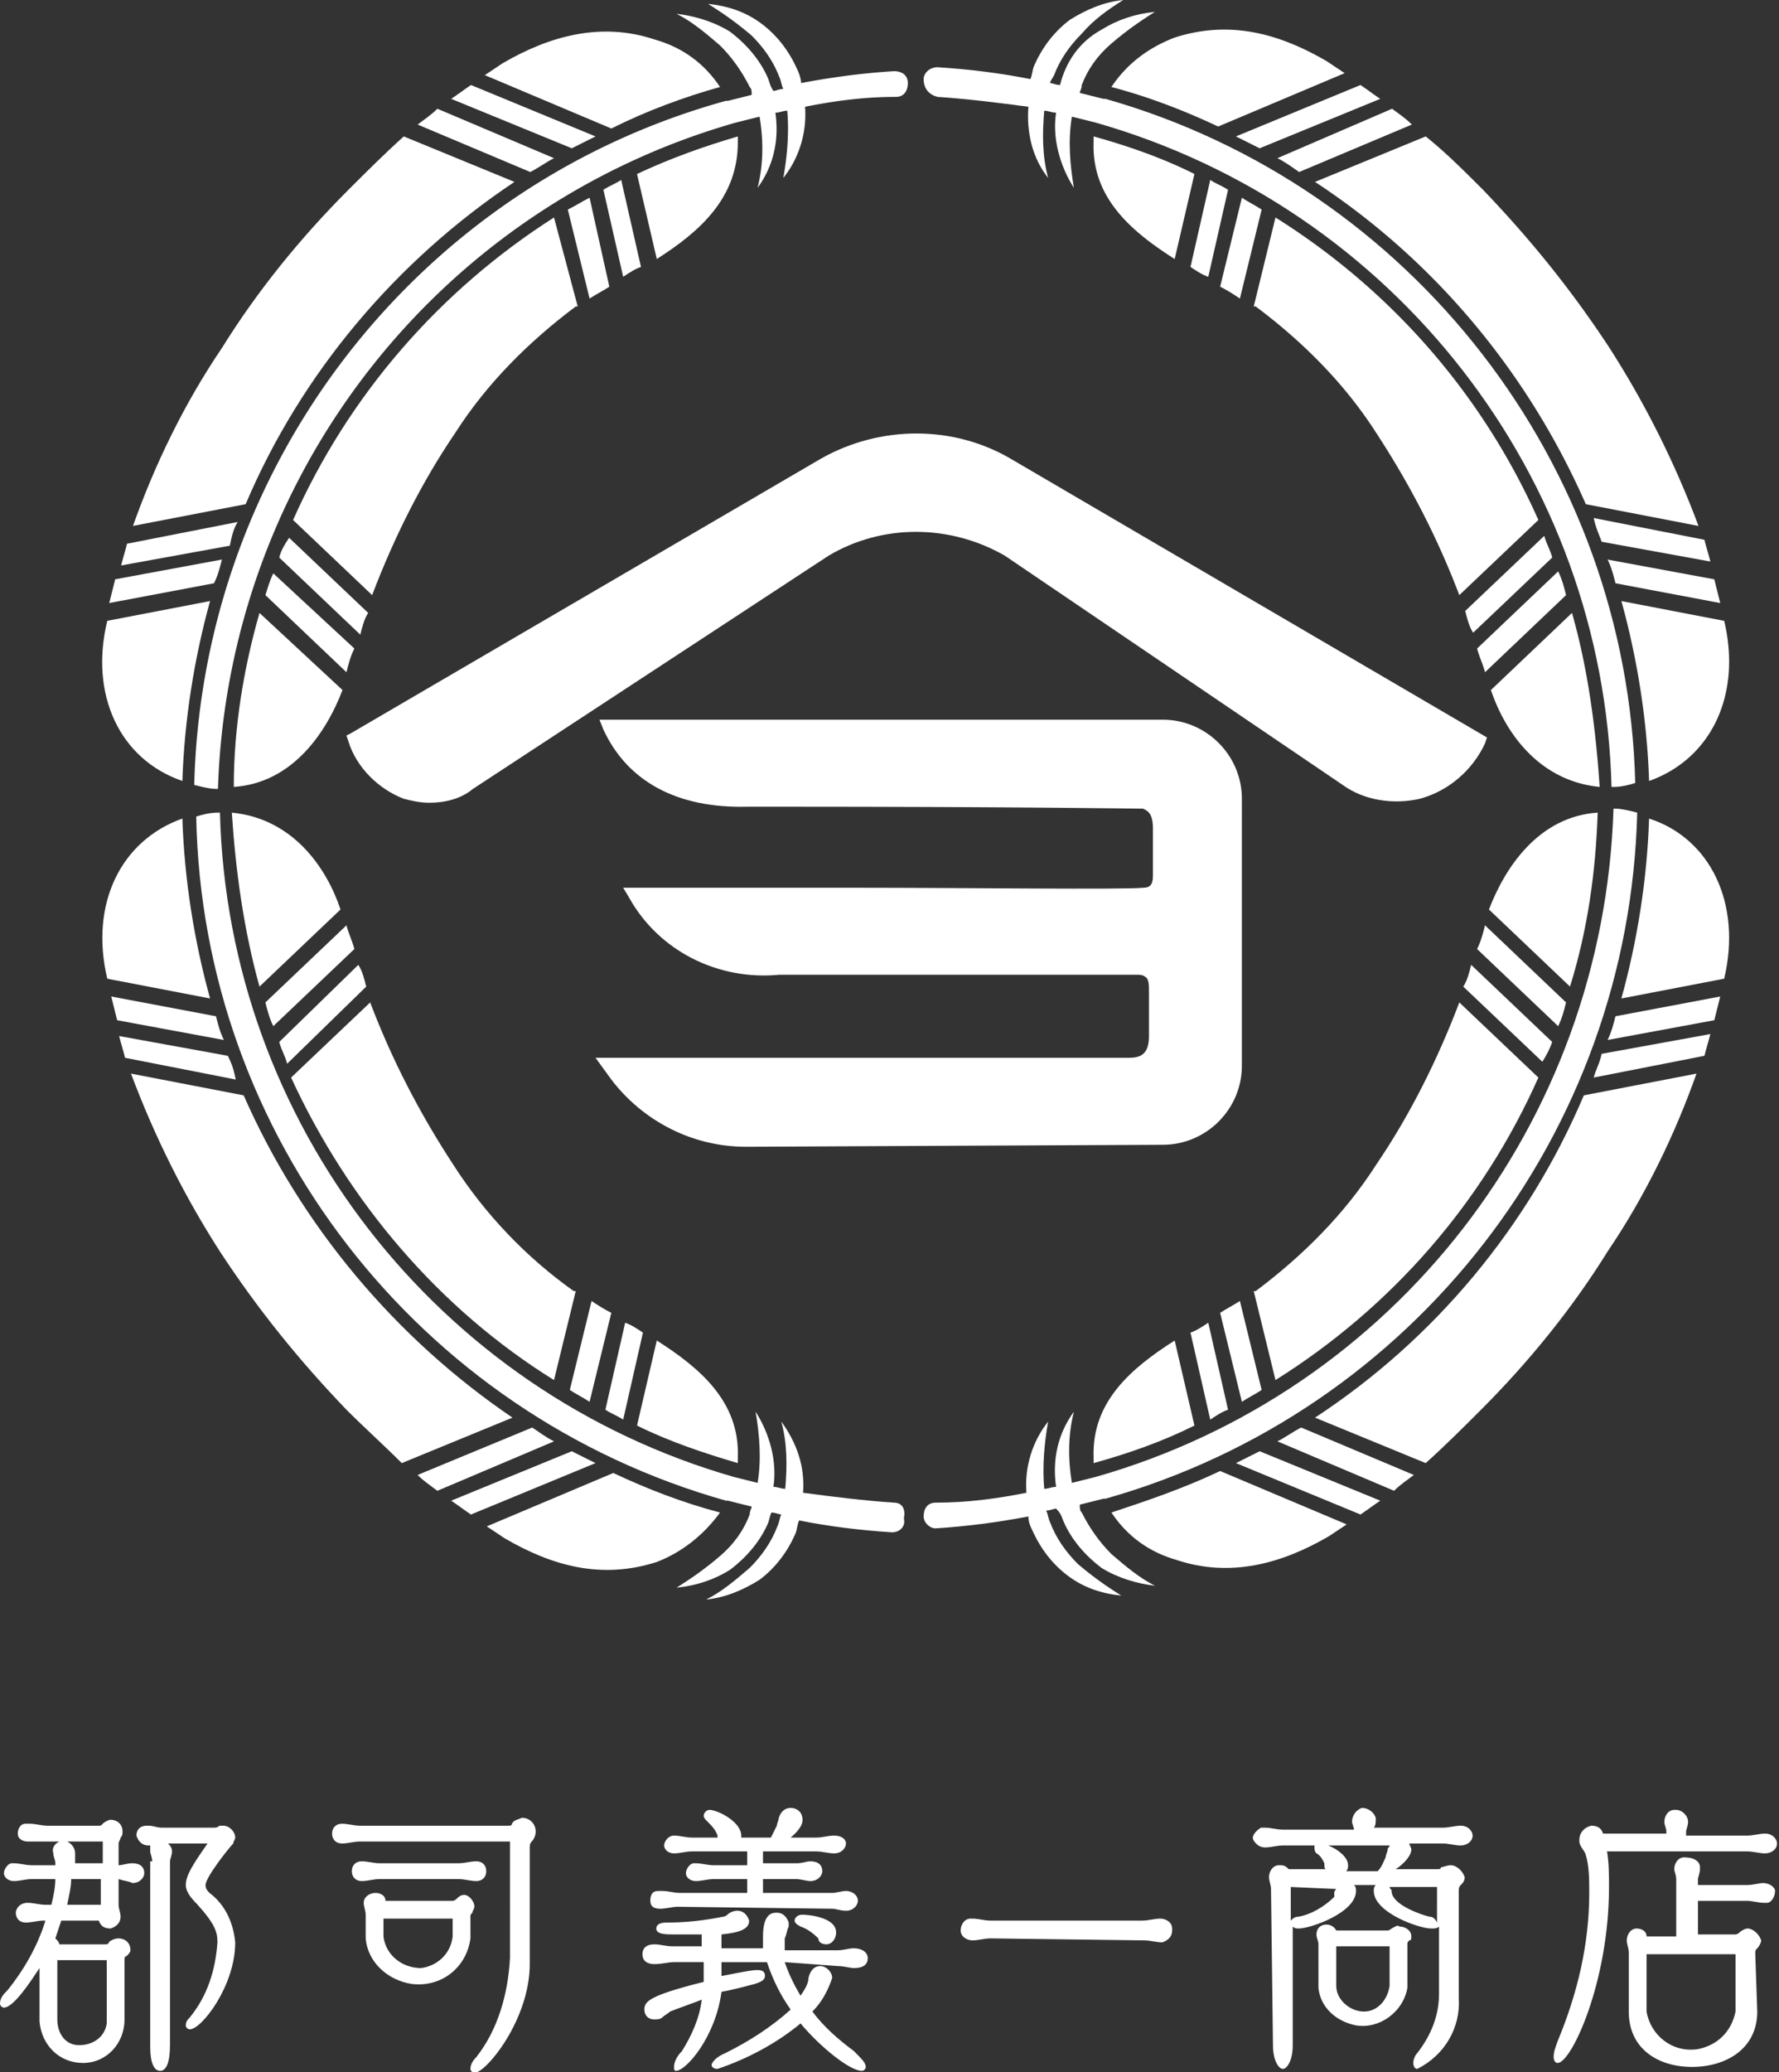
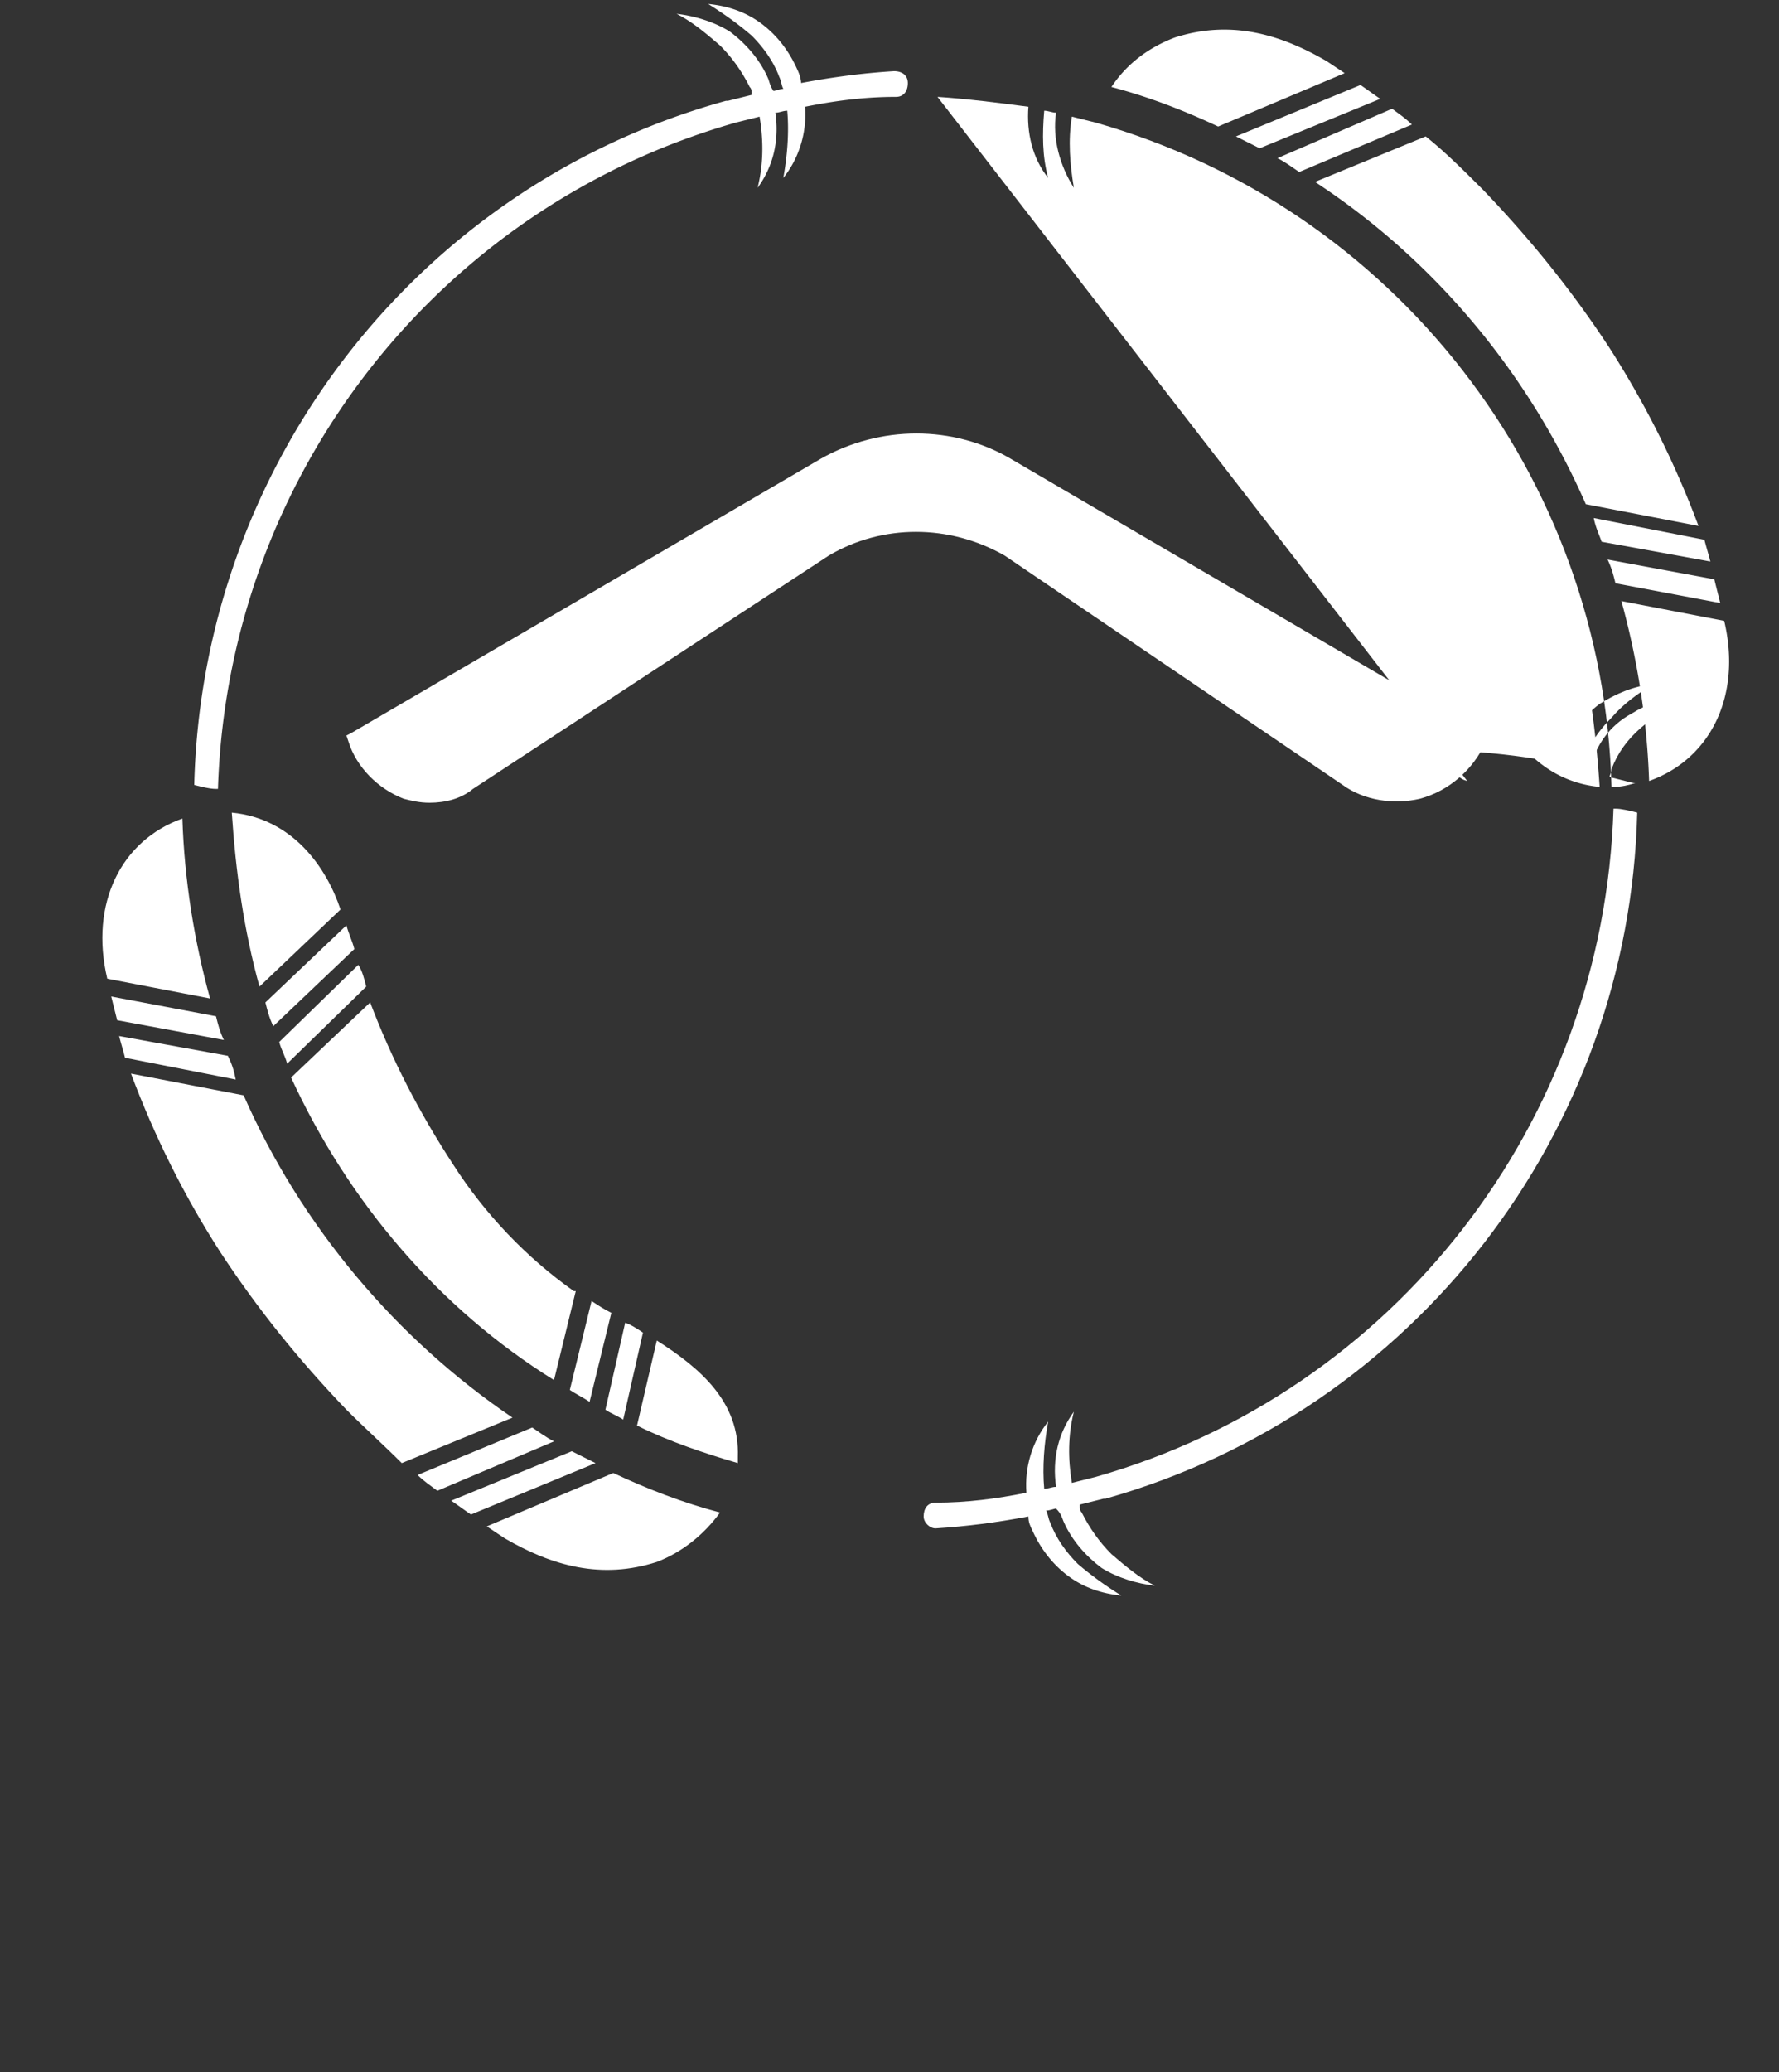
<svg xmlns="http://www.w3.org/2000/svg" version="1.1" id="レイヤー_1" x="0" y="0" viewBox="0 0 90 104.8" xml:space="preserve">
  <rect x="0" y="0" width="90" height="104.8" fill="#333333" stroke="none" />
  <style>.st0{fill:#fff}</style>
-   <path class="st0" d="M6.3 10.7c0 1.2-.9 2.2-2.1 2.2-1.2 0-2.1-.9-2.2-2.1V8.1c-.4.6-1.3 2-1.8 2-.1 0-.2-.1-.2-.2 0-.3.2-.5.4-.7.8-1 1.5-2.2 1.9-3.5h-.1c-.3 0-.6.1-.9.1-.3 0-.5-.2-.5-.5 0-.2.2-.5.6-.5.3 0 .6.1.9.1h.3c.1-.4.2-.9.2-1.3H1.6c-.3 0-.6.1-.9.1-.3 0-.5-.2-.5-.4s.2-.5.4-.5h.1c.3 0 .6.1.9.1h1.2v-.1c0-.2-.1-.3-.1-.5-.1-.3.1-.5.3-.6H1.4c-.2 0-.5-.1-.5-.4 0-.2.1-.5.4-.5h.2c.3 0 .6.1.9.1H5c.1 0 .1 0 .2-.1s.3-.2.4-.2c.3 0 .6.2.6.6 0 .1 0 .2-.1.3 0 .1-.1.2-.1.3v1.1c.2 0 .4-.1.7-.1.4 0 .6.2.6.5 0 .2-.2.5-.6.5-.2-.1-.4-.1-.7-.2v1.3c0 .2.1.4.1.6 0 .3-.2.5-.5.6-.3 0-.5-.1-.6-.4H3.1l-.3.9c.1.1.2.2.2.3h2.3c.1 0 .2 0 .2-.1.1-.1.3-.2.5-.2.3 0 .6.2.6.6 0 .1-.1.2-.2.3-.1 0-.1.1-.1.2v3zm-.9-3H2.9v3c0 .7.4 1.3 1.1 1.3s1.3-.4 1.4-1.1V7.7zm-.3-4.1H3.6c0 .4-.1.8-.2 1.3h1.7V3.6zm0-1.9H3.4c.2.1.4.3.4.6v.5h1.4V1.7zm2.6 1c0-.2-.1-.4-.1-.5v-.3h-.1c-.3 0-.5-.2-.6-.5 0-.3.2-.5.5-.5h.1c.3 0 .4.1.7.1h2.6c.1 0 .2 0 .3-.1h.2c.3 0 .6.3.6.6 0 .1-.1.2-.1.3-.2.2-1.4 1.7-1.4 2.1 0 .2.1.3.2.4.8.6 1.2 1.5 1.3 2.5 0 2.2-1.7 4.4-2.3 4.4-.1 0-.2-.1-.2-.2 0-.2.1-.3.2-.4.9-1.1 1.3-2.4 1.4-3.8 0-.5-.1-.9-1-1.9-.4-.4-.6-.7-.6-1 0-.5.4-1.1 1.1-2.1h-2c.1.1.2.2.2.4s-.1.4-.1.5V12c0 .9-.2 1.3-.5 1.3s-.5-.4-.5-1.2V2.7zm10.5-1c-.3 0-.6.1-.9.1-.3 0-.5-.2-.5-.5s.2-.5.5-.5.6.1.9.1h7.5c.1 0 .2 0 .2-.1.1-.2.3-.2.5-.3.4 0 .7.3.7.7 0 .2-.1.4-.2.5-.1.1-.1.2-.1.3v5.9c0 2.8-2.2 5.5-2.8 5.5-.1 0-.2-.1-.2-.2 0-.2.1-.4.3-.6 1.1-1.4 1.6-3.2 1.7-5V1.7h-7.6zm1 1.9c-.3 0-.6.1-.9.1-.3 0-.5-.2-.5-.5s.2-.5.5-.5.6.1.9.1h4c.3 0 .6-.1.9-.1.3 0 .5.2.5.5s-.2.5-.5.5-.6-.1-.9-.1h-4zm4.6 3c-.2 1.5-1.5 2.5-3 2.3-1.2-.2-2.2-1.1-2.3-2.3V5.4c0-.2-.1-.4-.1-.6 0-.3.3-.5.6-.5.2 0 .5.1.5.4h3.4c.1 0 .2-.1.2-.1.1-.1.2-.2.4-.2s.5.3.5.6c0 .1-.1.2-.1.3-.1.1-.1.1-.1.2v1.1zm-1-1h-3.4v.9c.1.9.9 1.6 1.9 1.6.8-.1 1.5-.7 1.6-1.6v-.9zm16.9 2.2c.2.6.5 1.2.8 1.7.2-.3.4-.6.4-.9.1-.4.3-.6.6-.6s.6.3.6.6c-.2.6-.5 1.2-1 1.7.6.8 1.3 1.4 2.1 2 .4.4.6.6.6.8 0 .1-.1.2-.2.2-.6 0-2.1-1.2-3.1-2.4-1.2 1-2.7 1.8-4.2 2.3-.2 0-.3-.1-.3-.2s.2-.4.7-.6c1.2-.6 2.3-1.3 3.3-2.2-.5-.7-.9-1.5-1.2-2.4h-2.3v.7c.1 0 1.4-.3 1.8-.3.3 0 .4.1.4.3 0 .2-.2.3-.5.4-.4.1-1.1.3-1.7.4-.3 2.3-1.8 4-2.3 4-.1 0-.1-.1-.1-.2 0-.3.2-.6.4-.8.5-.8.9-1.7 1-2.6-.5.2-1.1.4-1.6.6-.1.1-.3.2-.4.3-.1.1-.3.1-.4.1-.3 0-.5-.2-.5-.5 0-.4.2-.7 3-1.4v-1h-1.5c-.3 0-.6.1-1 .1s-.6-.2-.6-.5.2-.5.6-.5c.3 0 .6.1.9.1h1.5v-.6h-1.4c-.4 0-.9 0-.9-.3 0-.2.2-.3.5-.3 1 0 1.9-.1 2.9-.3.1 0 .2-.1.2-.1.1-.1.3-.2.5-.2.3 0 .5.2.6.5 0 .4-.4.6-1.4.7v.7h2.1v-.6c0-1.2.5-1.2.7-1.2.3 0 .5.2.6.5V6c-.1.2-.1.4-.2.6v.6h2.7c.3 0 .5-.1.8-.1.4 0 .7.2.7.5s-.2.5-.7.5c-.2 0-.5-.1-.8-.1l-2.7-.2zM34.3 5c-.3 0-.6.1-.9.1-.3 0-.5-.1-.5-.4s.1-.5.4-.5h.2c.3 0 .6.1.9.1h3.4v-.7h-1.7c-.3 0-.6.1-.9.1-.3 0-.5-.2-.5-.4s.2-.5.4-.5h.1c.3 0 .6.1.9.1h1.7v-.7H35c-.3 0-.6.1-.9.1-.3 0-.5-.2-.5-.4s.2-.5.5-.5.6.1.9.1h1.3v-.1c-.1-.3-.3-.5-.5-.7-.1-.1-.2-.2-.2-.3 0-.1.1-.3.3-.3.4 0 1.6.6 1.6 1.3v.1H39l.3-.6c0-.1.1-.3.1-.4.1-.3.3-.5.6-.5s.6.2.6.6c0 .1 0 .4-.6.9h1.3c.3 0 .6-.1.9-.1.4 0 .6.2.6.4s-.2.5-.6.5c-.3 0-.6-.1-.9-.1h-2.7v.6h1.7c.3 0 .5-.1.7-.1.4 0 .6.2.6.5 0 .2-.2.5-.6.5-.2 0-.5-.1-.7-.1h-1.7v.7h3.5c.2 0 .5-.1.7-.1.3 0 .6.2.6.5 0 .2-.2.5-.6.5-.3 0-.5-.1-.7-.1L34.3 5zm6.2 1c-.2-.1-.3-.2-.3-.3s.1-.3.4-.3c.2 0 1.7.1 1.7.9 0 .3-.2.6-.5.6-.2 0-.4-.1-.4-.3-.3-.3-.6-.5-.9-.6zm9.6.6c-.3 0-.6.1-.9.1-.3 0-.6-.2-.6-.5s.2-.6.5-.6h.1c.3 0 .6.1.9.1h7.7c.3 0 .6-.1.9-.1.3 0 .6.2.6.5v.1c0 .3-.2.5-.5.6-.3 0-.6-.1-.9-.1l-7.8-.1zm14.2-2.5c0-.2-.1-.4-.1-.6 0-.3.2-.6.5-.6h.1c.2 0 .3.1.4.2h1.9c-.1 0-.1-.1-.1-.3-.1-.2-.2-.4-.4-.5-.1-.1-.1-.2-.1-.3v-.1h-1.6c-.3 0-.6.1-.9.1-.3 0-.5-.2-.6-.4s.2-.5.4-.6h.2c.3 0 .6.1.9.1h3.6c0-.1-.1-.3-.1-.4 0-.3.2-.6.5-.7.3 0 .6.2.7.5v.1c0 .1 0 .3-.1.4H73c.3 0 .6-.1.9-.1.4 0 .6.3.6.5 0 .3-.3.5-.6.5s-.6-.1-.9-.1h-1.7c0 .1.1.2.1.3 0 .4-.6.9-.8 1h2.1c.1 0 .2 0 .2-.1.1 0 .3-.1.5-.1.3 0 .6.3.7.6 0 .2-.1.3-.2.4-.1.1-.1.2-.1.3v5.4c.1 1.5-.7 2.9-2.1 3.6-.1 0-.2-.1-.2-.3 0-.2.1-.4.2-.5.7-.9 1.1-1.9 1.1-3V6c-.1.1-.2.1-.4.1-.6 0-2.9-.8-2.9-1.9 0-.1 0-.2.1-.3h-1.1c.1.1.1.2.1.3 0 1.1-2.3 1.9-2.9 1.9-.1 0-.2 0-.3-.1v6c0 .8-.3 1.2-.5 1.2s-.5-.4-.5-1.2l-.1-7.9zm1-.1v1.7c.1-.1.2-.2.4-.2.6-.1 1.3-.5 1.8-1v-.2c0-.1.1-.2.1-.2L65.3 4zm5.9 5.1c-.2 1.2-1.4 2.1-2.6 1.9-1-.2-1.8-.9-1.9-1.9V6.9c0-.2-.1-.3-.1-.5 0-.3.2-.5.5-.5.2 0 .4.1.5.3h2.6c.1 0 .2-.1.2-.1.2-.1.3-.2.4-.1.3 0 .6.2.6.5 0 .1 0 .2-.1.2-.1.1-.1.1-.1.2v2.2zm-4-7.2c.5.2 1 .6 1 1 0 .1 0 .2-.1.3h1.6c.2-.2.3-.5.4-.7 0-.1.1-.3.1-.4 0-.1.1-.1.1-.2h-3.1zM70.3 7h-2.7v2c0 .7.7 1.3 1.4 1.3s1.2-.6 1.3-1.3V7zm2.4-3h-2.4c0 .1.1.1.1.2 0 .7 1.5 1.2 1.9 1.3.2 0 .3.1.4.3V4zm8.6-1.8c.1.6.1 1.2.1 1.8 0 4.8-1.9 8.9-2.6 8.9-.1 0-.2-.1-.2-.3 0-.3.1-.5.2-.8 1-2.4 1.6-4.9 1.6-7.5 0-.7 0-1.4-.2-2-.1-.2-.3-.4-.3-.6v-.1c0-.3.2-.6.6-.7.3 0 .5.1.6.4h3.2v-.1c0-.2-.1-.3-.1-.5 0-.3.2-.6.5-.6h.1c.3 0 .6.3.6.6 0 .2-.1.4-.1.5v.2h3.1c.3 0 .6-.1.9-.1.4 0 .6.3.6.5 0 .3-.3.5-.6.5s-.6-.1-.9-.1h-7.1zm7.6 8.1c0 1.9-1.6 2.8-3.3 2.8s-3.2-.9-3.2-2.8v-3c0-.2-.1-.4-.1-.6 0-.3.2-.6.5-.6.2 0 .5.1.5.4h1.5V3.6c0-.2-.1-.4-.1-.5 0-.3.2-.6.5-.6.5 0 .8.2.8.5v.1c0 .2-.1.4-.1.5v.3h2.5c.3 0 .6-.1.8-.1.3 0 .6.2.6.4 0 .3-.2.6-.4.6h-.2c-.2 0-.6-.1-.8-.1h-2.5v1.7h1.9c.1 0 .2-.1.2-.1.1-.1.3-.2.4-.2.3 0 .6.3.7.6 0 .1-.1.3-.2.4-.1.1-.1.1-.1.3l.1 2.9zm-1.1-2.9h-4.5v2.9c.2 1.2 1.3 2.1 2.6 1.9 1-.2 1.7-.9 1.9-1.9V7.4z" transform="translate(0 91.439)" />
  <path class="st0" d="M12.6 37.1l-.2.1.1.3c.4 1.3 1.5 2.4 2.8 2.9.4.1.8.2 1.3.2.8 0 1.6-.2 2.2-.7l18-11.8c2.7-1.6 6.1-1.6 8.9 0l17.1 11.6c1.1.8 2.6 1 3.9.7 1.5-.4 2.7-1.5 3.3-2.8l.1-.3L46 23.2c-2.9-1.7-6.6-1.7-9.6 0L12.6 37.1z" transform="translate(5.127)" />
-   <path class="st0" d="M53.7 57.9c2.2 0 4-1.8 4-4V40.4c0-2.2-1.8-4-4-4H25.2l.2.5c1.2 2.6 3.7 4 7.3 3.9h1.5c11.9 0 18.2.1 18.5.1.2.1.5.2.5 1v2.4c0 .5-.2.6-.5.6-.9.1-9.3 0-14.3 0h-12l.3.5c1.5 2.7 4.5 4.2 7.6 3.9h18.1c.1 0 .3 0 .4.1.2.1.2.4.2.8v2.2c0 .9-.4 1.1-1 1.1H25l.8 1.1c1.6 2.1 4.1 3.4 6.8 3.4l21.1-.1zM57.4 74l6.3 2.6c.3-.2.7-.5 1-.7l-6.1-2.5-1.2.6zm1.3-3.7l-1.1-4.5c-.3.2-.7.4-1 .6l1.1 4.5c.3-.2.7-.4 1-.6zm-1.7 1l-1-4.4c-.3.2-.6.4-.9.5l1 4.4c.3-.2.6-.4.9-.5zm2.5 1.6l5.9 2.5c.3-.3.6-.5 1-.8l-5.7-2.4c-.4.2-.8.5-1.2.7zm16-18.4l5.6-1.1c.1-.4.2-.7.3-1.1l-5.5 1c-.1.5-.3.8-.4 1.2zm-2.1-1.8l-4.1-3.9c-.1.4-.2.8-.4 1.1l4 3.8c.2-.3.4-.7.5-1zm.7-2L70 46.8c-.1.4-.2.8-.4 1.2l4.1 3.9c.2-.4.3-.8.4-1.2zM55.3 72.1l-1-4.3c-2.2 1.4-4.2 3.1-4.1 5.9v.3c1.8-.5 3.5-1.1 5.1-1.9zm17.4-17.6l-4-3.8c-1.1 2.9-2.5 5.7-4.2 8.2-1.6 2.5-3.7 4.6-6.1 6.4h-.1l1.1 4.5c5.9-3.7 10.5-9 13.3-15.3zm-21.6 22c.8 1.2 1.9 2 3.3 2.4 2.7.9 5.3.2 7.7-1.2l.9-.6-6.4-2.7c-1.9.9-3.7 1.5-5.5 2.1zm10.3-4.8L67 74c1-.9 1.9-1.8 2.8-2.7 2.4-2.4 4.6-5.1 6.4-8 1.9-2.8 3.4-5.9 4.5-9L75 55.4c-2.8 6.6-7.5 12.3-13.6 16.3zm16.9-30.3c-.1 3.1-.6 6.2-1.4 9.1l5.2-1c.9-3.8-.7-7.1-3.8-8.1zm-2.6-.3c-3 .2-4.7 2.8-5.5 4.9l4.1 3.9c.9-2.9 1.3-5.8 1.4-8.8zm.5 11.5l5.4-1 .3-1.2-5.3 1c-.1.4-.2.8-.4 1.2z" transform="translate(5.127)" />
  <path class="st0" d="M48.7 77c.4.9 1.1 1.7 1.9 2.3.8.5 1.8.8 2.7.9-.8-.4-1.5-1-2.2-1.6-.6-.6-1.1-1.3-1.5-2.1-.1-.1-.1-.2-.1-.4l1.2-.3h.1c15.6-4.4 26.5-18.5 26.9-34.7-.4-.1-.8-.2-1.1-.2h-.1C76 56.8 65.4 70.4 50.3 74.7l-1.2.3c-.2-1.2-.2-2.4.1-3.6-.8 1.1-1.1 2.4-.9 3.8-.2 0-.4.1-.6.1-.1-1.1 0-2.3.2-3.4-.8 1-1.2 2.3-1.1 3.6-1.5.3-3 .5-4.6.5-.4 0-.6.3-.6.7 0 .3.3.6.6.6 1.6-.1 3.1-.3 4.7-.6 0 .3.1.5.2.7.4.9 1 1.7 1.8 2.3.8.6 1.7.9 2.7 1-.8-.5-1.5-1-2.2-1.6-.6-.6-1.1-1.3-1.4-2.1-.1-.2-.1-.4-.2-.6.2 0 .4-.1.5-.1.3.3.3.5.4.7zm-24.9-3.6l-6.1 2.5c.3.2.7.5 1 .7L25 74l-1.2-.6zm2-7c-.4-.2-.7-.4-1-.6l-1.1 4.5c.3.2.7.4 1 .6l1.1-4.5zm1.6 1c-.3-.2-.6-.4-.9-.5l-1 4.4c.3.2.6.3.9.5l1-4.4zm-5.6 4.8L16 74.6c.3.3.6.5 1 .8l5.9-2.5c-.4-.2-.8-.5-1.1-.7zM6.4 53.4l-5.5-1c.1.4.2.7.3 1.1l5.6 1.1c-.1-.5-.2-.8-.4-1.2zm7-3.5c-.1-.4-.2-.8-.4-1.1l-4 3.9c.1.4.3.7.4 1.1l4-3.9zm-.6-1.9c-.1-.4-.3-.8-.4-1.2l-4.1 3.9c.1.4.2.8.4 1.2l4.1-3.9zm19.4 25.7c.1-2.8-1.9-4.5-4.1-5.9l-1 4.3c1.6.8 3.4 1.4 5.1 1.9v-.3zm-9.3-3.9l1.1-4.5h-.1c-2.4-1.7-4.5-3.9-6.1-6.4-1.7-2.6-3.1-5.3-4.2-8.2l-4 3.8c2.9 6.3 7.5 11.7 13.3 15.3zm8.4 6.7c-1.9-.5-3.7-1.2-5.4-2l-6.4 2.7.9.6c2.4 1.4 4.9 2.1 7.7 1.2 1.3-.5 2.4-1.4 3.2-2.5zM7.2 55.4l-5.7-1.1c1.2 3.2 2.7 6.2 4.5 9 1.9 2.9 4 5.5 6.4 8 .9.9 1.9 1.8 2.8 2.7l5.6-2.3c-5.9-4-10.7-9.7-13.6-16.3zm-3.1-14C1 42.5-.6 45.7.3 49.5l5.2 1c-.8-2.9-1.3-6-1.4-9.1zM8 49.9l4.1-3.9c-.7-2.1-2.4-4.6-5.5-4.9.2 3 .6 5.9 1.4 8.8zm-2.2 1.5l-5.3-1 .3 1.2 5.4 1c-.2-.4-.3-.8-.4-1.2z" transform="translate(5.127)" />
-   <path class="st0" d="M40.1 76c-1.5-.1-3.1-.3-4.6-.5.1-1.3-.3-2.5-1.1-3.6.3 1.1.3 2.2.2 3.4-.2 0-.4-.1-.6-.1.2-1.3-.2-2.7-.9-3.8.2 1.2.3 2.4.1 3.6l-1.2-.3C17 70.4 6.4 56.8 6 41.1h-.1c-.4 0-.8.1-1.1.2.3 16.1 11.2 30.2 26.8 34.6h.1l1.2.3c0 .1-.1.2-.1.4-.3.8-.8 1.5-1.5 2.1-.7.6-1.4 1.1-2.2 1.6 1-.1 1.9-.4 2.7-.9.8-.6 1.5-1.4 1.9-2.3.1-.2.1-.4.2-.6.2 0 .4.1.5.1-.1.2-.1.4-.2.6-.3.8-.8 1.5-1.4 2.1-.7.6-1.4 1.2-2.2 1.6 1-.1 1.9-.5 2.7-1 .8-.6 1.4-1.4 1.8-2.3.1-.2.1-.5.2-.7 1.5.3 3.1.5 4.7.6.4 0 .7-.3.6-.7.1-.5-.1-.8-.5-.8zM25 6.9l-6.3-2.6c-.3.2-.7.5-1 .7l6.1 2.5 1.2-.6zm-1.4 3.7l1.1 4.5c.3-.2.7-.4 1-.6l-1-4.5c-.4.2-.7.4-1.1.6zm1.8-1l1 4.4c.3-.2.6-.4.9-.5l-1-4.4c-.3.2-.6.3-.9.5zM22.9 8L17 5.5c-.3.3-.6.5-1 .8l5.7 2.4c.4-.2.8-.5 1.2-.7zm-16 18.4l-5.6 1.1c-.1.4-.2.7-.3 1.1l5.5-1c.1-.5.2-.9.4-1.2zM9 28.2l4.1 3.9c.1-.4.2-.8.4-1.1l-4-3.8c-.2.3-.4.6-.5 1zm-.7 1.9l4.1 3.9c.1-.4.2-.8.4-1.2L8.7 29c-.2.4-.3.8-.4 1.1zM32.2 7.2v-.3c-1.7.5-3.4 1.1-5.1 1.9l1 4.3c2.2-1.4 4.1-3.1 4.1-5.9zM9.7 26.3l4 3.8c1.1-2.9 2.5-5.7 4.2-8.2 1.6-2.5 3.7-4.6 6.1-6.4h.1L22.9 11c-5.8 3.7-10.4 9-13.2 15.3zM31.3 4.4c-.8-1.2-1.9-2-3.3-2.4-2.7-.9-5.3-.2-7.7 1.2l-.9.6 6.4 2.7c1.8-.9 3.7-1.6 5.5-2.1zM20.9 9.2l-5.6-2.3c-1 .9-1.9 1.8-2.8 2.7-2.4 2.4-4.6 5.1-6.4 8-1.9 2.8-3.4 5.9-4.5 9l5.7-1.1c2.8-6.6 7.6-12.3 13.6-16.3zM4.1 39.5c.1-3.1.6-6.2 1.4-9.1l-5.2 1c-.9 3.7.6 7 3.8 8.1zm2.6.3c3-.2 4.7-2.8 5.5-4.9L8 31c-.8 2.8-1.3 5.8-1.3 8.8zm-.6-11.5l-5.4 1-.3 1.2 5.3-1c.2-.4.3-.8.4-1.2z" transform="translate(5.127)" />
  <path class="st0" d="M33.7 3.9c-.4-.9-1.1-1.7-1.9-2.3-.8-.5-1.8-.8-2.7-.9.8.4 1.5 1 2.2 1.6.6.6 1.1 1.3 1.5 2.1.1.1.1.2.1.4l-1.2.3h-.1C16 9.4 5.1 23.5 4.7 39.7c.4.1.8.2 1.1.2h.1C6.4 24.1 17 10.5 32.1 6.2l1.2-.3c.2 1.2.2 2.4-.1 3.6.8-1.1 1.1-2.4.9-3.8.2 0 .4-.1.6-.1.1 1.1 0 2.3-.2 3.4.8-1 1.2-2.3 1.1-3.6 1.5-.3 3-.5 4.6-.5.4 0 .6-.3.6-.7s-.3-.6-.7-.6c-1.6.1-3.1.3-4.7.6 0-.2-.1-.5-.2-.7-.4-.9-1-1.7-1.8-2.3-.8-.6-1.7-.9-2.7-1 .8.5 1.5 1 2.2 1.6.6.6 1.1 1.3 1.4 2.1.1.2.1.4.2.6-.2 0-.4.1-.5.1-.2-.3-.2-.5-.3-.7zm24.9 3.6L64.7 5c-.3-.2-.7-.5-1-.7l-6.3 2.6 1.2.6zm.1 3.1c-.3-.2-.7-.4-1-.6l-1.1 4.5c.4.2.7.4 1 .6l1.1-4.5zm-1.7-1c-.3-.2-.6-.3-.9-.5l-1 4.4c.3.2.6.4.9.5l1-4.4zm3.6-.9l5.7-2.4c-.3-.3-.6-.5-1-.8L59.5 8c.4.2.8.5 1.1.7zm15.3 18.7l5.5 1c-.1-.4-.2-.7-.3-1.1l-5.6-1.1c.1.5.3.9.4 1.2zm-2.5.8c-.1-.4-.3-.7-.4-1.1l-4 3.8c.1.4.2.8.4 1.1l4-3.8zm.7 1.9c-.1-.4-.2-.8-.4-1.2l-4.1 3.9c.1.4.3.8.4 1.2l4.1-3.9zM50.2 7.2c-.1 2.8 1.9 4.5 4.1 5.9l1-4.3C53.7 8 52 7.4 50.2 6.9v.3zm14.3 14.7c1.7 2.6 3.1 5.3 4.2 8.2l4-3.8C69.9 20 65.3 14.7 59.4 11l-1.1 4.5h.1c2.4 1.8 4.5 3.9 6.1 6.4zM51.1 4.4c1.9.5 3.7 1.2 5.4 2l6.4-2.7-.9-.6c-2.4-1.4-4.9-2.1-7.7-1.2-1.3.5-2.4 1.3-3.2 2.5zm24 21.1l5.7 1.1a47.3 47.3 0 00-4.5-9c-1.9-2.9-4-5.5-6.4-8-1-1-1.9-1.9-2.9-2.7l-5.6 2.3c6.1 4 10.8 9.7 13.7 16.3zm3.2 14c3.1-1.1 4.7-4.3 3.8-8.1l-5.2-1c.8 2.9 1.3 6 1.4 9.1zM74.4 31l-4.1 3.9c.7 2.1 2.4 4.6 5.5 4.9-.2-3-.6-6-1.4-8.8zm2.2-1.5l5.3 1-.3-1.2-5.4-1c.2.4.3.8.4 1.2z" transform="translate(5.127)" />
-   <path class="st0" d="M42.3 4.9c1.5.1 3.1.3 4.6.5-.1 1.3.2 2.6 1 3.6-.3-1.1-.3-2.2-.2-3.4.2 0 .4.1.6.1-.2 1.3.2 2.7.9 3.8-.2-1.2-.3-2.4-.1-3.6l1.2.3C65.4 10.5 76 24.1 76.4 39.8h.1c.4 0 .8-.1 1.1-.2C77.2 23.5 66.3 9.4 50.8 5h-.1l-1.2-.3c0-.1.1-.2.1-.4.3-.8.8-1.5 1.5-2.1.7-.6 1.4-1.1 2.2-1.6-1 .1-1.9.4-2.7.9-1.1.6-1.8 1.6-2.1 2.8-.2 0-.4-.1-.5-.1 0-.1.1-.2.2-.4.3-.8.8-1.5 1.4-2.1.6-.7 1.3-1.2 2.1-1.7-1 .1-1.9.5-2.7 1-.8.6-1.4 1.4-1.8 2.3-.1.2-.1.5-.2.7-1.5-.3-3.1-.5-4.7-.6-.4 0-.7.3-.7.6 0 .5.3.8.7.9z" transform="translate(5.127)" />
+   <path class="st0" d="M42.3 4.9c1.5.1 3.1.3 4.6.5-.1 1.3.2 2.6 1 3.6-.3-1.1-.3-2.2-.2-3.4.2 0 .4.1.6.1-.2 1.3.2 2.7.9 3.8-.2-1.2-.3-2.4-.1-3.6l1.2.3C65.4 10.5 76 24.1 76.4 39.8h.1c.4 0 .8-.1 1.1-.2h-.1l-1.2-.3c0-.1.1-.2.1-.4.3-.8.8-1.5 1.5-2.1.7-.6 1.4-1.1 2.2-1.6-1 .1-1.9.4-2.7.9-1.1.6-1.8 1.6-2.1 2.8-.2 0-.4-.1-.5-.1 0-.1.1-.2.2-.4.3-.8.8-1.5 1.4-2.1.6-.7 1.3-1.2 2.1-1.7-1 .1-1.9.5-2.7 1-.8.6-1.4 1.4-1.8 2.3-.1.2-.1.5-.2.7-1.5-.3-3.1-.5-4.7-.6-.4 0-.7.3-.7.6 0 .5.3.8.7.9z" transform="translate(5.127)" />
</svg>